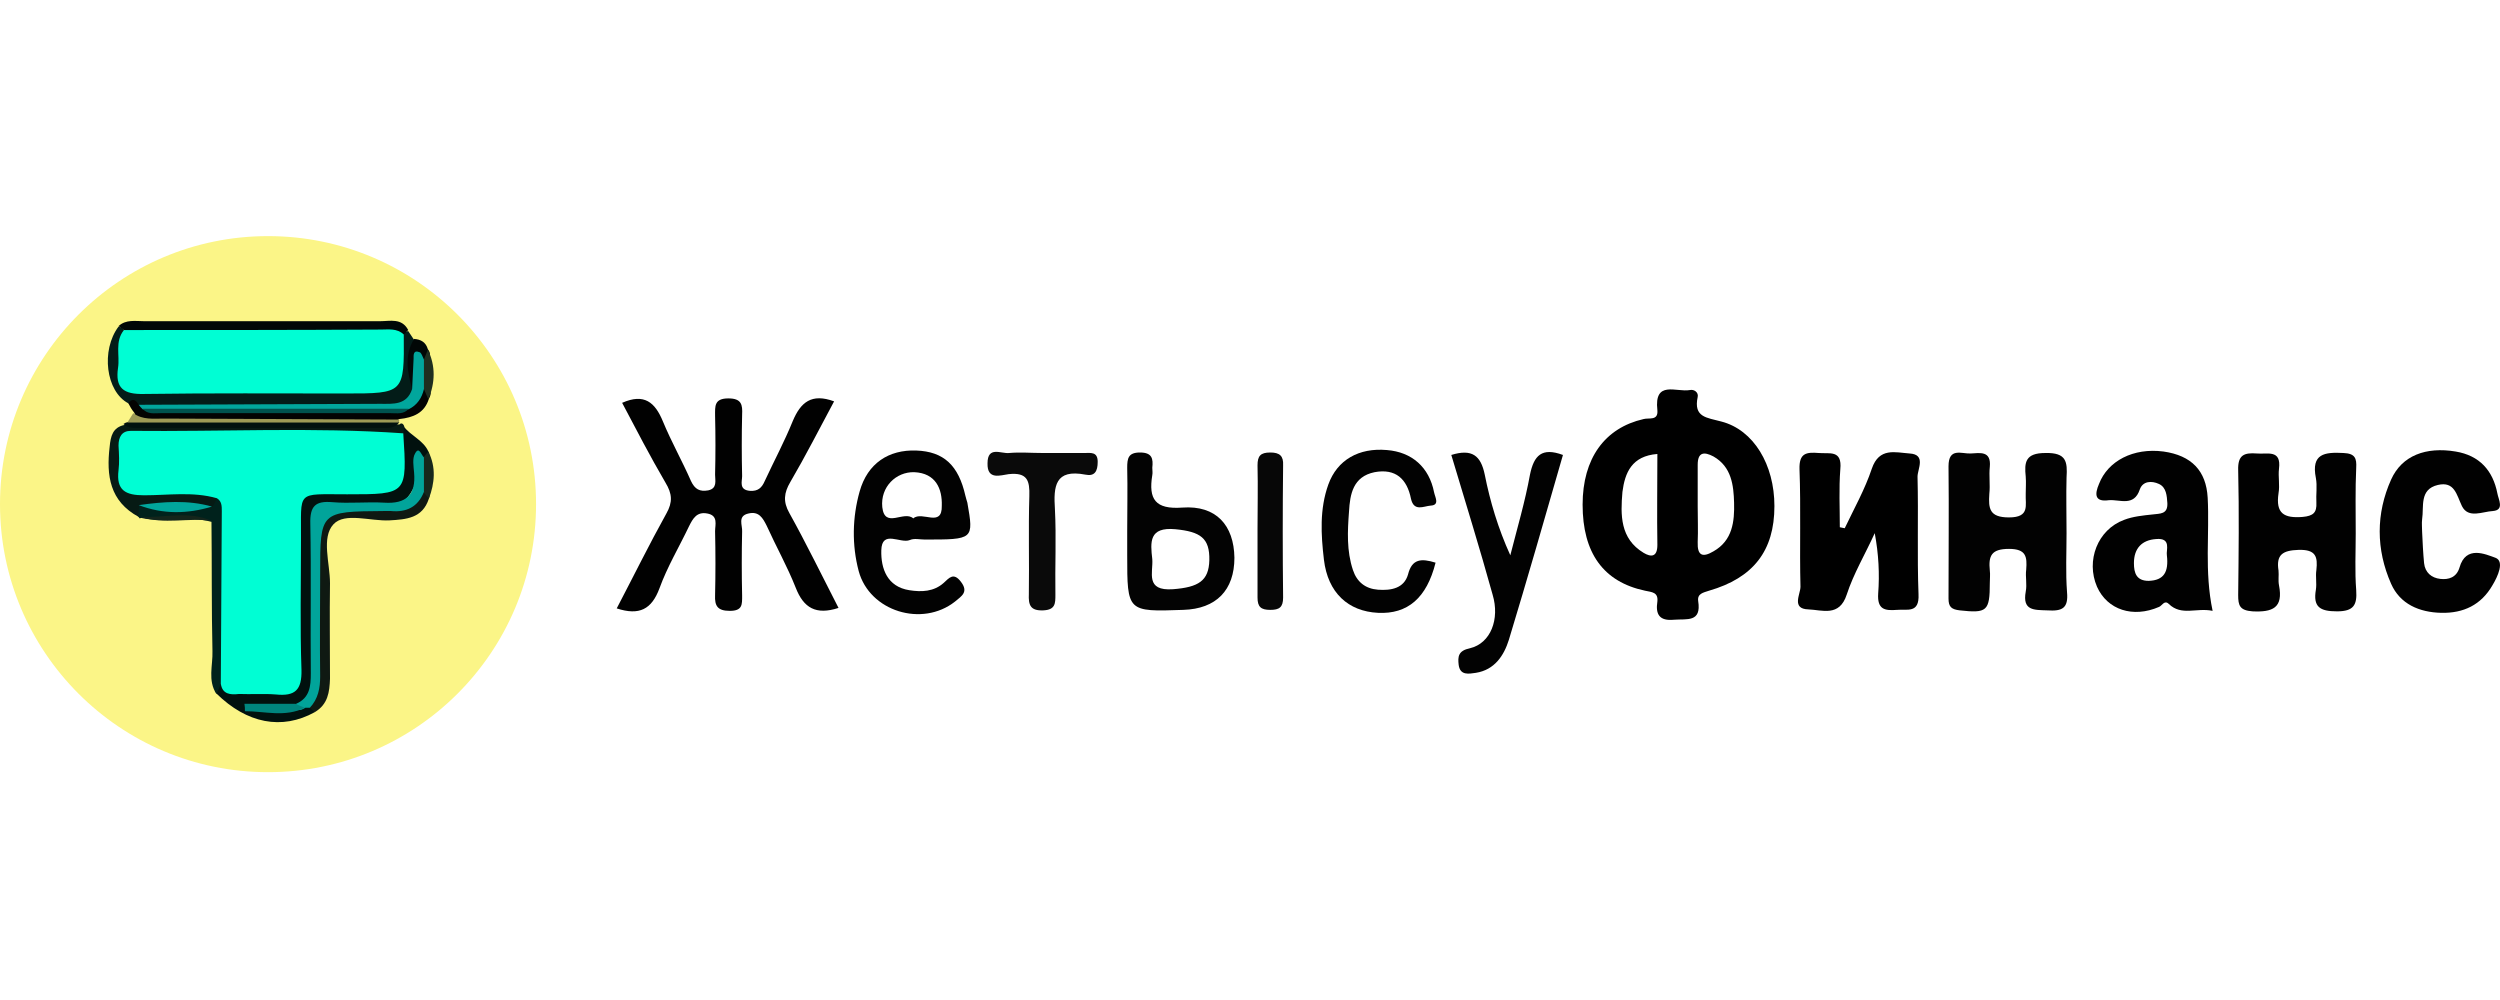
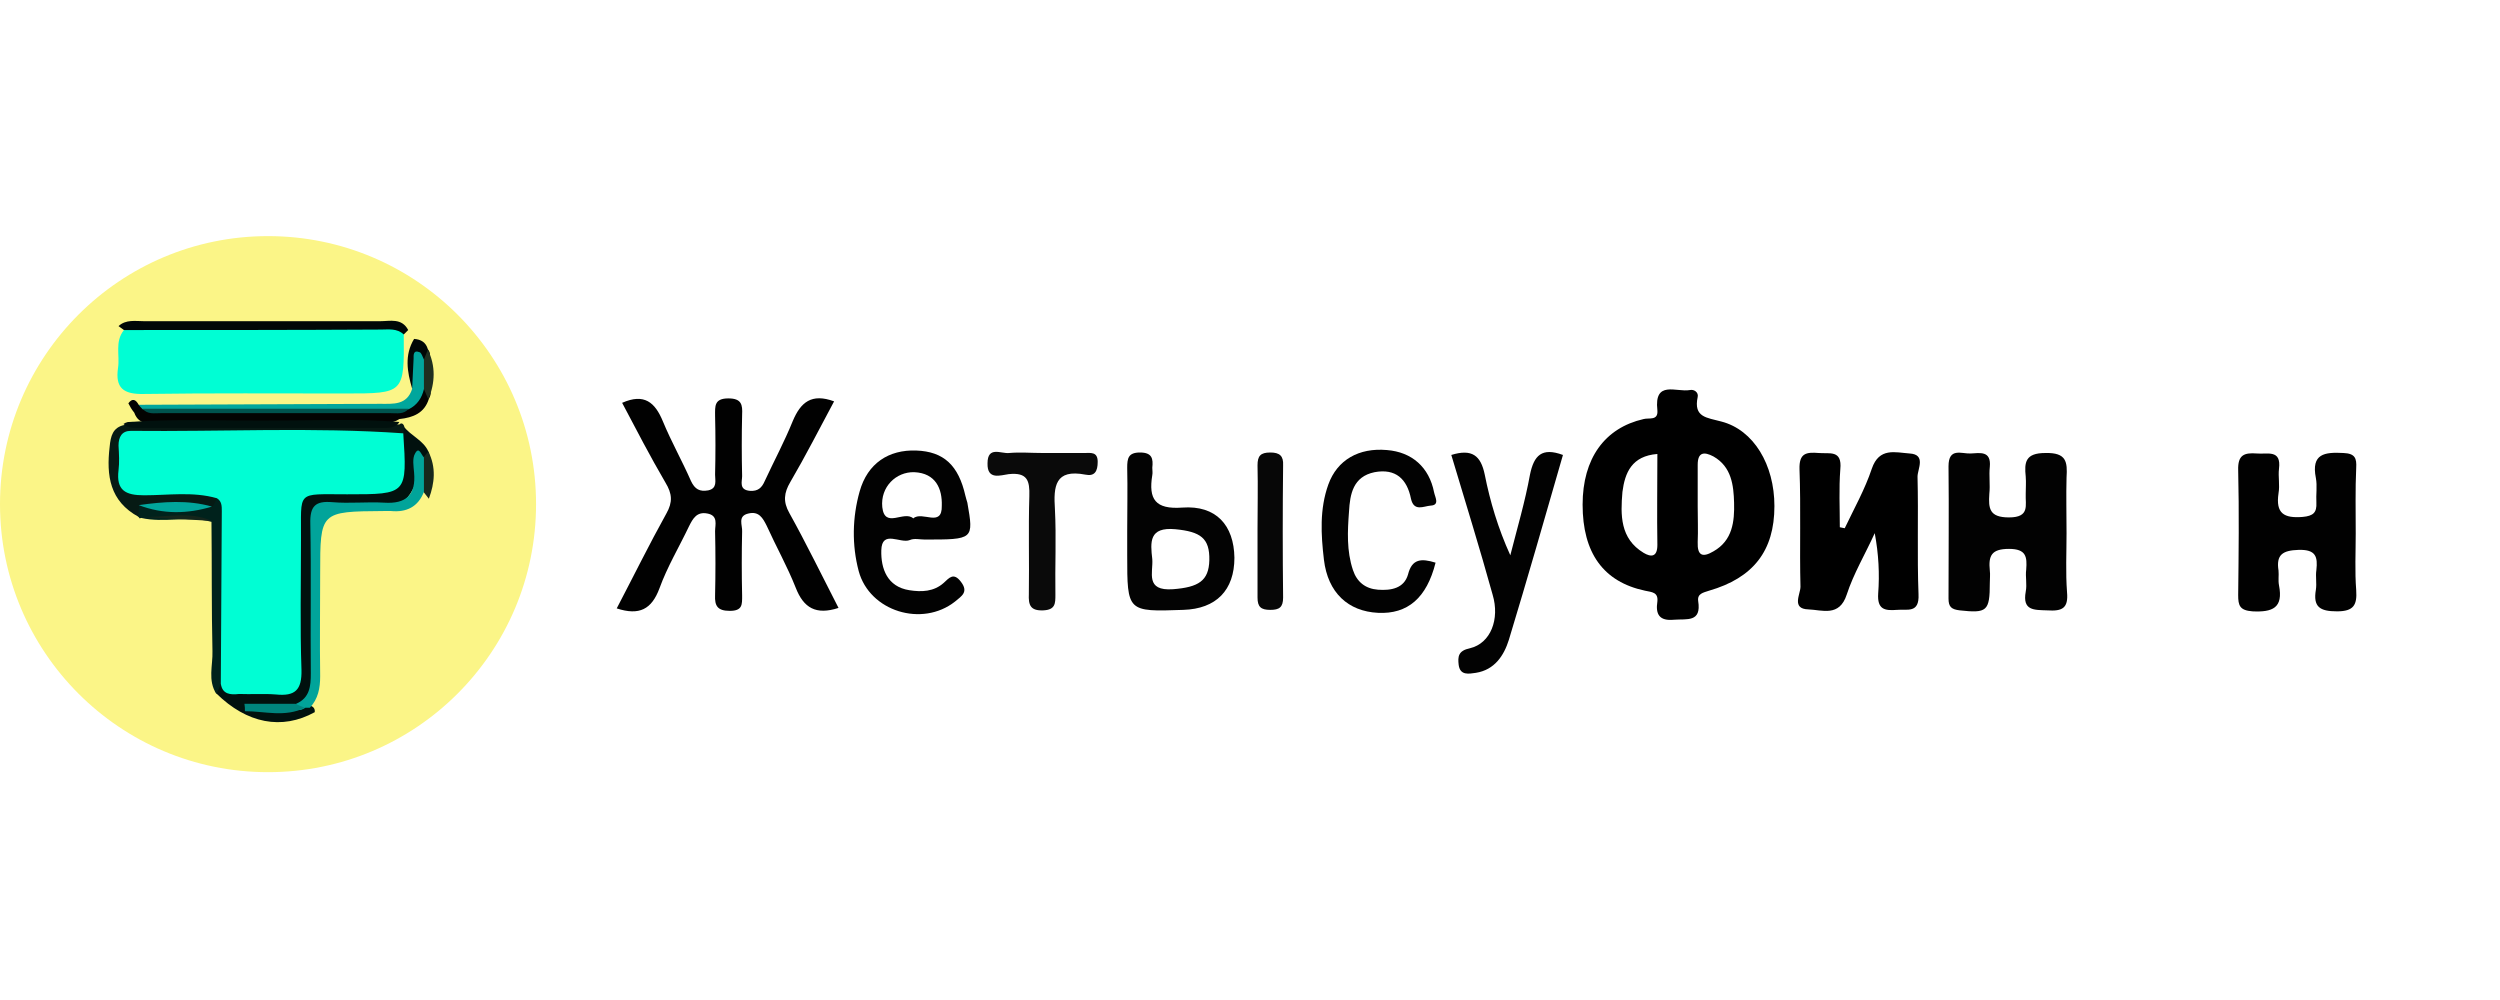
<svg xmlns="http://www.w3.org/2000/svg" width="180" height="72" viewBox="0 0 180 72" fill="none">
  <circle cx="19.298" cy="36.298" r="19.298" fill="#FBF587" />
  <path d="M60.055 28.898C58.992 30.881 58.001 32.828 56.903 34.705C56.443 35.484 56.372 36.121 56.832 36.936C58.072 39.166 59.205 41.503 60.373 43.77C58.745 44.301 57.859 43.77 57.293 42.318C56.691 40.795 55.876 39.343 55.203 37.856C54.92 37.29 54.637 36.794 53.893 36.971C53.079 37.148 53.468 37.821 53.433 38.281C53.398 39.804 53.398 41.326 53.433 42.884C53.433 43.522 53.468 43.982 52.548 43.982C51.663 43.982 51.45 43.628 51.486 42.849C51.521 41.326 51.521 39.804 51.486 38.246C51.486 37.785 51.733 37.113 50.919 36.971C50.175 36.829 49.892 37.325 49.609 37.892C48.901 39.379 48.051 40.795 47.484 42.353C46.918 43.876 46.032 44.336 44.404 43.805C45.608 41.503 46.741 39.202 47.98 36.971C48.44 36.157 48.405 35.555 47.909 34.74C46.812 32.864 45.82 30.951 44.793 29.004C46.387 28.296 47.166 28.968 47.732 30.349C48.334 31.801 49.113 33.182 49.751 34.634C50.034 35.236 50.388 35.413 50.99 35.307C51.663 35.165 51.486 34.599 51.486 34.174C51.521 32.757 51.521 31.341 51.486 29.924C51.486 29.252 51.415 28.685 52.442 28.685C53.398 28.685 53.468 29.145 53.433 29.854C53.398 31.341 53.398 32.793 53.433 34.28C53.433 34.669 53.185 35.271 54 35.342C54.566 35.378 54.849 35.13 55.062 34.634C55.735 33.182 56.478 31.801 57.08 30.314C57.647 28.968 58.426 28.296 60.055 28.898Z" fill="#010101" />
  <path d="M132.821 38.033C133.494 36.617 134.273 35.236 134.769 33.749C135.3 32.191 136.469 32.58 137.495 32.651C138.699 32.722 138.062 33.784 138.062 34.315C138.133 37.148 138.027 39.981 138.133 42.778C138.204 44.194 137.318 43.84 136.575 43.911C135.69 43.982 135.158 43.876 135.229 42.743C135.335 41.326 135.265 39.91 134.981 38.387C134.309 39.875 133.459 41.291 132.963 42.814C132.432 44.442 131.193 43.911 130.201 43.876C128.962 43.84 129.634 42.778 129.634 42.247C129.564 39.414 129.67 36.581 129.564 33.784C129.528 32.616 130.059 32.545 130.945 32.616C131.724 32.686 132.644 32.368 132.503 33.784C132.396 35.165 132.467 36.581 132.467 37.962C132.573 37.998 132.715 37.998 132.821 38.033Z" fill="black" />
  <path d="M148.791 38.387C148.791 39.804 148.72 41.22 148.826 42.636C148.933 43.805 148.472 44.017 147.41 43.947C146.454 43.911 145.604 43.982 145.852 42.601C145.958 42.07 145.817 41.539 145.887 41.008C145.958 40.087 145.887 39.52 144.648 39.52C143.373 39.52 143.161 40.016 143.267 41.078C143.303 41.362 143.267 41.681 143.267 41.964C143.267 44.017 143.055 44.159 141.107 43.947C140.505 43.876 140.293 43.699 140.293 43.097C140.293 39.91 140.328 36.723 140.293 33.572C140.293 32.191 141.249 32.686 141.886 32.651C142.559 32.616 143.373 32.439 143.267 33.607C143.196 34.245 143.303 34.917 143.232 35.555C143.161 36.617 143.232 37.254 144.648 37.254C146.171 37.254 145.817 36.369 145.852 35.555C145.852 35.13 145.887 34.74 145.852 34.315C145.746 33.288 145.817 32.616 147.268 32.616C148.791 32.58 148.862 33.253 148.791 34.386C148.756 35.661 148.791 37.042 148.791 38.387Z" fill="#020202" />
  <path d="M169.612 38.423C169.612 39.768 169.541 41.114 169.647 42.495C169.718 43.557 169.47 44.017 168.266 44.017C167.027 44.017 166.531 43.699 166.744 42.459C166.815 41.999 166.708 41.503 166.779 41.043C166.885 40.087 166.744 39.556 165.504 39.591C164.336 39.627 163.876 39.945 164.053 41.078C164.088 41.433 164.017 41.787 164.088 42.141C164.407 43.77 163.628 44.088 162.176 44.017C161.255 43.947 161.149 43.593 161.149 42.849C161.184 39.839 161.22 36.865 161.149 33.855C161.114 32.757 161.574 32.58 162.495 32.651C163.238 32.722 164.265 32.332 164.088 33.749C164.017 34.315 164.159 34.917 164.053 35.519C163.84 36.971 164.442 37.325 165.788 37.219C166.567 37.148 166.815 36.9 166.779 36.192C166.744 35.625 166.85 34.988 166.744 34.422C166.39 32.651 167.381 32.545 168.727 32.616C169.576 32.651 169.683 33.005 169.647 33.678C169.576 35.236 169.612 36.829 169.612 38.423Z" fill="#010101" />
-   <path d="M174.392 38.281C174.428 39.06 174.463 39.804 174.534 40.547C174.605 41.22 175.065 41.61 175.702 41.681C176.304 41.751 176.871 41.574 177.083 40.866C177.544 39.237 178.96 39.91 179.668 40.158C180.341 40.406 179.845 41.503 179.456 42.141C178.641 43.557 177.367 44.159 175.773 44.124C174.18 44.088 172.799 43.486 172.161 42.035C171.064 39.556 171.064 36.971 172.161 34.528C172.94 32.793 174.675 32.155 176.8 32.509C178.535 32.793 179.491 33.89 179.81 35.519C179.881 35.944 180.341 36.723 179.491 36.794C178.748 36.829 177.721 37.361 177.26 36.44C176.871 35.625 176.729 34.634 175.525 34.917C174.18 35.236 174.534 36.475 174.392 37.396C174.357 37.679 174.392 37.998 174.392 38.281C174.428 38.281 174.428 38.281 174.392 38.281Z" fill="#010101" />
  <path d="M104.494 32.757C105.981 32.297 106.618 32.793 106.902 34.174C107.291 36.121 107.858 38.033 108.743 39.981C109.239 38.033 109.805 36.121 110.159 34.174C110.442 32.793 111.009 32.191 112.532 32.757C111.257 37.184 109.982 41.645 108.637 46.071C108.282 47.204 107.61 48.231 106.264 48.444C105.768 48.514 105.131 48.656 105.025 47.877C104.954 47.275 104.989 46.85 105.839 46.673C107.326 46.319 107.999 44.584 107.468 42.814C106.547 39.485 105.521 36.192 104.494 32.757Z" fill="#020202" />
  <path d="M103.361 40.512C102.723 43.061 101.342 44.23 99.218 44.124C97.058 44.017 95.606 42.672 95.323 40.3C95.11 38.494 95.004 36.652 95.641 34.882C96.279 33.111 97.837 32.226 99.855 32.403C101.661 32.545 102.9 33.642 103.254 35.448C103.325 35.803 103.679 36.369 103.006 36.404C102.511 36.44 101.803 36.865 101.59 35.909C101.307 34.492 100.492 33.713 98.97 33.997C97.412 34.315 97.199 35.59 97.129 36.829C97.022 38.246 96.951 39.662 97.412 41.043C97.695 41.893 98.297 42.389 99.218 42.459C100.174 42.53 101.094 42.353 101.378 41.362C101.661 40.229 102.334 40.193 103.361 40.512Z" fill="#020202" />
  <path d="M75.068 32.616C76.06 32.616 77.051 32.616 78.078 32.616C78.538 32.616 79.034 32.509 79.034 33.253C79.034 33.926 78.822 34.315 78.149 34.174C75.954 33.749 75.847 35.023 75.954 36.652C76.06 38.706 75.954 40.76 75.989 42.814C75.989 43.451 75.989 43.911 75.104 43.947C74.183 43.982 74.041 43.557 74.077 42.778C74.112 40.441 74.041 38.069 74.112 35.732C74.148 34.599 73.971 33.997 72.625 34.138C72.058 34.209 71.067 34.599 71.102 33.359C71.102 32.084 72.094 32.686 72.66 32.616C73.439 32.545 74.254 32.616 75.068 32.616Z" fill="#0A0A0A" />
  <path d="M90.542 38.104C90.542 36.581 90.578 35.059 90.542 33.501C90.542 32.828 90.755 32.58 91.463 32.58C92.136 32.58 92.419 32.828 92.384 33.501C92.348 36.688 92.348 39.875 92.384 43.026C92.384 43.734 92.1 43.911 91.463 43.911C90.79 43.911 90.542 43.699 90.542 43.026C90.542 41.397 90.542 39.733 90.542 38.104Z" fill="#070707" />
  <path d="M22.662 51.276C20.29 52.587 17.776 52.091 15.58 49.931C15.297 49.4 15.474 49.117 16.076 49.117C17.103 49.364 18.165 49.364 19.227 49.4C20.608 49.435 21.104 48.798 21.069 47.488C21.033 44.442 21.033 41.397 21.069 38.317C21.104 35.696 21.529 35.307 24.185 35.236C25.459 35.2 26.947 35.696 27.974 34.882C29.071 33.997 28.221 32.403 28.682 31.199C28.753 30.987 28.894 30.845 29.071 30.703C29.567 31.376 30.488 31.695 30.842 32.509C31.019 32.828 30.771 33.005 30.594 33.218C29.248 36.617 29.248 36.617 25.318 36.617C22.804 36.617 22.804 36.617 22.804 39.237C22.804 42.212 22.804 45.221 22.804 48.196C22.804 49.223 22.698 50.214 21.671 50.781C20.927 51.135 20.077 50.887 19.475 50.993C20.113 50.922 20.927 51.135 21.706 50.852C21.848 50.781 22.025 50.745 22.202 50.781C22.485 50.816 22.698 50.958 22.662 51.276Z" fill="#01110E" />
-   <path d="M9.242 29.039C7.613 28.189 7.259 25.215 8.534 23.515C8.888 23.586 9.029 23.834 9.065 24.188C9.029 27.835 9.029 27.835 12.677 27.835C17.032 27.835 21.387 27.835 25.743 27.835C28.328 27.835 28.328 27.835 28.54 25.286C28.576 25.003 28.611 24.719 28.717 24.436C28.859 24.117 29.036 23.905 29.39 23.834C29.532 24.047 29.673 24.259 29.815 24.471C29.886 25.782 29.956 27.092 29.886 28.437C29.425 29.464 28.505 29.606 27.549 29.606C21.919 29.606 16.288 29.677 10.658 29.57C10.127 29.5 9.702 29.145 9.242 29.039Z" fill="#031C18" />
-   <path d="M22.662 51.276C22.556 51.17 22.414 51.064 22.308 50.958C23.087 47.311 22.591 43.628 22.662 39.945C22.733 36.475 22.698 36.44 26.168 36.475C27.69 36.475 29.248 36.652 30.381 35.342C30.771 35.342 31.054 35.413 30.877 35.909C30.417 37.325 29.248 37.396 28.044 37.467C26.663 37.538 24.822 36.865 24.008 37.75C23.122 38.706 23.76 40.547 23.76 41.999C23.724 44.301 23.76 46.567 23.76 48.869C23.724 49.825 23.618 50.71 22.662 51.276Z" fill="#0F1912" />
  <path d="M8.923 23.763C8.782 23.657 8.675 23.586 8.534 23.48C9.065 22.984 9.773 23.126 10.375 23.126C16.041 23.126 21.706 23.126 27.372 23.126C28.08 23.126 28.93 22.878 29.39 23.763C29.284 23.869 29.177 23.976 29.071 24.082C28.576 24.33 28.044 24.33 27.513 24.33C22.166 24.294 16.784 24.33 11.437 24.294C10.588 24.294 9.667 24.436 8.923 23.763Z" fill="#010706" />
  <path d="M29.107 30.703C29.071 30.881 29.071 31.058 29.036 31.235C28.257 31.837 27.372 31.695 26.486 31.695C21.352 31.73 16.253 31.695 11.119 31.73C9.384 31.73 9.065 32.12 9.1 33.607C9.136 34.705 9.631 35.165 10.729 35.236C12.287 35.342 13.916 34.988 15.439 35.555C15.864 35.873 15.864 36.192 15.509 36.581C13.881 36.794 12.216 36.44 10.588 36.758C10.34 36.865 10.162 37.006 9.986 37.219C7.896 36.086 7.648 34.245 7.896 32.155C7.967 31.412 8.109 30.774 8.959 30.597C15.545 30.243 22.166 30.314 28.753 30.562C28.894 30.42 29.036 30.491 29.107 30.703Z" fill="#061A14" />
  <path d="M9.95 37.184C9.986 36.936 9.986 36.652 10.021 36.404C11.756 36.581 13.527 36.475 15.297 36.511C15.403 36.298 15.509 36.121 15.616 35.909C16.501 35.873 16.465 36.652 16.465 37.148C16.572 40.76 16.572 44.407 16.465 48.019C16.465 48.479 16.324 48.939 15.899 49.258C15.793 49.506 15.686 49.718 15.58 49.966C14.943 48.975 15.332 47.913 15.297 46.886C15.226 43.77 15.261 40.689 15.226 37.573C13.562 37.113 11.827 37.679 10.162 37.29L10.056 37.325L9.95 37.184Z" fill="#00221C" />
  <path d="M9.242 29.039C9.525 28.65 9.773 28.756 9.986 29.145C10.269 29.287 10.552 29.393 10.871 29.393C16.855 29.393 22.839 29.464 28.859 29.358C29.638 29.11 29.921 28.331 30.558 27.906C31.09 28.012 31.09 28.331 30.877 28.721C30.558 29.747 29.744 30.066 28.753 30.172C28.221 30.526 27.619 30.456 27.053 30.456C21.919 30.456 16.749 30.456 11.614 30.456C10.906 30.456 10.021 30.703 9.667 29.712C9.49 29.5 9.348 29.252 9.242 29.039Z" fill="#030302" />
  <path d="M28.682 30.491C28.363 30.845 27.938 30.81 27.549 30.81C21.671 30.81 15.757 30.81 9.879 30.81C9.525 30.81 9.171 30.81 8.888 30.526C8.994 30.456 9.065 30.42 9.206 30.385C12.783 30.137 16.359 30.314 19.936 30.279C22.875 30.279 25.814 30.137 28.753 30.385L28.682 30.491Z" fill="#01110E" />
-   <path d="M28.717 30.42C22.202 30.42 15.686 30.42 9.171 30.42C9.313 30.208 9.454 29.96 9.596 29.747C10.269 30.243 11.048 30.137 11.791 30.137C17.422 30.172 23.052 30.172 28.717 30.208C28.753 30.243 28.753 30.314 28.717 30.42Z" fill="#9D9A55" />
  <path d="M29.673 27.977C29.319 26.773 29.107 25.569 29.815 24.401C30.311 24.436 30.665 24.648 30.806 25.144C31.054 25.463 30.983 25.711 30.665 25.959C29.744 26.348 30.523 27.587 29.673 27.977Z" fill="#010706" />
  <path d="M30.877 35.909C30.735 35.732 30.629 35.59 30.488 35.413C29.921 34.599 29.921 33.749 30.488 32.934C30.594 32.793 30.735 32.651 30.842 32.509C31.408 33.642 31.302 34.776 30.877 35.909Z" fill="#17281C" />
  <path d="M30.523 25.888C30.629 25.64 30.7 25.427 30.806 25.18C31.373 26.348 31.337 27.552 30.842 28.756C30.735 28.508 30.629 28.26 30.523 28.012C29.956 27.269 29.956 26.561 30.523 25.888Z" fill="#1F2E1F" />
-   <path d="M10.162 37.219C11.862 37.29 13.597 36.758 15.226 37.502C13.562 37.254 11.827 37.785 10.162 37.219Z" fill="#14251B" />
+   <path d="M10.162 37.219C11.862 37.29 13.597 36.758 15.226 37.502Z" fill="#14251B" />
  <path d="M119.331 29.535C119.083 27.34 120.712 28.261 121.668 28.084C121.986 28.013 122.305 28.26 122.234 28.579C121.915 30.066 122.907 30.066 123.933 30.349C126.27 30.951 127.758 33.465 127.758 36.44C127.758 39.662 126.235 41.61 123.049 42.531C122.624 42.672 122.198 42.743 122.269 43.274C122.517 44.832 121.455 44.549 120.534 44.62C119.472 44.726 119.189 44.23 119.331 43.309C119.401 42.637 118.941 42.637 118.445 42.531C115.435 41.893 113.948 39.804 113.948 36.334C113.948 33.005 115.541 30.81 118.339 30.172C118.728 30.066 119.402 30.314 119.331 29.535ZM119.331 32.686C117.49 32.828 116.993 34.032 116.816 35.413C116.674 37.077 116.639 38.777 118.339 39.804C118.87 40.123 119.331 40.122 119.331 39.237C119.295 37.077 119.331 34.917 119.331 32.686ZM123.367 32.864C122.694 32.51 122.234 32.545 122.234 33.465V36.44C122.234 37.325 122.27 38.211 122.234 39.025C122.199 40.016 122.588 40.158 123.367 39.698C124.748 38.919 124.89 37.537 124.854 36.192C124.819 34.953 124.677 33.607 123.367 32.864Z" fill="black" />
-   <path d="M151.128 34.846C151.765 33.182 153.607 32.226 155.767 32.509C157.785 32.792 158.847 33.891 158.953 35.838C159.095 38.459 158.706 41.114 159.308 43.982C158.139 43.734 157.077 44.372 156.156 43.487C155.838 43.168 155.66 43.627 155.448 43.699C153.572 44.513 151.73 43.911 150.986 42.248C150.172 40.371 151.021 38.139 152.934 37.431C153.571 37.183 154.315 37.112 154.987 37.041C155.518 36.971 156.085 37.042 156.05 36.228C156.014 35.697 155.979 35.094 155.448 34.846C154.917 34.598 154.28 34.634 154.067 35.236C153.642 36.511 152.615 35.944 151.836 36.015C150.809 36.157 150.809 35.59 151.128 34.846ZM155.235 38.812C154.209 38.883 153.643 39.485 153.643 40.547C153.643 41.255 153.819 41.822 154.704 41.822C155.802 41.786 156.156 41.185 156.015 39.981C155.944 39.627 156.368 38.706 155.235 38.812Z" fill="#010101" />
  <path d="M65.968 32.438C67.951 32.509 69.013 33.501 69.509 35.696C69.544 35.873 69.615 36.05 69.65 36.192C70.111 38.848 70.111 38.847 66.57 38.847C66.216 38.847 65.826 38.742 65.508 38.883C64.835 39.167 63.489 38.104 63.454 39.627C63.419 40.937 63.879 42.247 65.473 42.495C66.358 42.636 67.243 42.601 67.951 41.964C68.341 41.609 68.659 41.185 69.19 41.893C69.757 42.637 69.226 42.92 68.766 43.309C66.393 45.186 62.604 44.017 61.825 41.114C61.329 39.237 61.365 37.254 61.896 35.378C62.463 33.359 63.985 32.367 65.968 32.438ZM65.826 33.997C64.516 33.962 63.383 35.059 63.524 36.511C63.701 38.104 65.083 36.723 65.756 37.325C66.393 36.759 67.845 38.033 67.809 36.404C67.845 35.2 67.384 34.068 65.826 33.997Z" fill="#020202" />
  <path d="M82.08 32.58C82.965 32.58 83.035 33.041 82.965 33.678C82.965 33.855 83 34.032 82.965 34.209C82.681 35.944 83.177 36.688 85.125 36.546C87.568 36.369 88.842 37.821 88.878 40.158C88.877 42.495 87.567 43.84 85.195 43.911C81.159 44.053 81.159 44.053 81.159 39.981V38.246C81.159 36.724 81.194 35.2 81.159 33.678C81.159 33.005 81.23 32.58 82.08 32.58ZM84.629 38.104C82.717 37.927 82.823 39.025 82.965 40.264C83.035 41.22 82.433 42.566 84.452 42.424C86.293 42.282 87.036 41.822 87.072 40.335C87.107 38.742 86.434 38.281 84.629 38.104Z" fill="#030303" />
  <path d="M15.899 49.223C15.934 45.08 15.934 40.937 15.97 36.794C15.97 36.44 15.97 36.086 15.616 35.873C13.881 35.378 12.11 35.661 10.375 35.661C9.029 35.661 8.357 35.307 8.534 33.855C8.605 33.288 8.569 32.686 8.534 32.084C8.534 31.447 8.782 31.022 9.419 31.022C15.97 31.093 22.485 30.739 29.036 31.199C29.319 35.59 29.319 35.59 24.999 35.59C21.246 35.59 21.706 35.271 21.671 38.883C21.671 41.999 21.6 45.115 21.706 48.231C21.741 49.683 21.246 50.143 19.865 50.002C18.98 49.931 18.094 50.002 17.209 49.966C16.607 50.037 16.005 50.002 15.899 49.223Z" fill="#00FED4" />
  <path d="M30.523 32.934C30.523 33.749 30.523 34.599 30.523 35.413C30.098 36.511 29.248 36.9 28.151 36.794C27.974 36.794 27.797 36.794 27.619 36.794C23.052 36.829 23.052 36.829 23.052 41.291C23.052 43.77 23.016 46.213 23.052 48.692C23.052 49.541 22.91 50.32 22.308 50.958C22.202 50.958 22.096 50.958 21.989 50.958C21.635 51.17 21.317 51.276 21.317 50.675C22.308 50.25 22.379 49.4 22.379 48.479C22.343 44.903 22.414 41.326 22.343 37.715C22.308 36.44 22.698 36.05 23.937 36.157C25.176 36.263 26.416 36.121 27.655 36.192C29.248 36.298 29.956 35.625 29.815 34.032C29.779 33.572 29.673 33.005 29.886 32.651C30.169 32.12 30.311 32.722 30.523 32.934Z" fill="#01A49A" />
  <path d="M21.281 50.675C21.494 50.781 21.741 50.887 21.954 50.958C20.502 51.666 19.086 51.206 17.634 51.206C17.634 51.029 17.634 50.852 17.599 50.675C18.873 50.675 20.077 50.675 21.281 50.675Z" fill="#00867E" />
  <path d="M8.923 23.763C15.085 23.763 21.246 23.763 27.407 23.728C27.974 23.728 28.576 23.622 29.071 24.082C29.107 28.331 29.107 28.331 24.858 28.331C20.042 28.331 15.191 28.296 10.375 28.366C8.888 28.402 8.286 27.942 8.498 26.49C8.64 25.569 8.25 24.613 8.923 23.763Z" fill="#00FED4" />
  <path d="M30.523 25.888C30.523 26.596 30.523 27.304 30.523 28.012C30.381 28.65 30.027 29.181 29.425 29.464C25.459 29.783 21.458 29.57 17.457 29.606C15.049 29.606 12.641 29.818 10.269 29.464C10.163 29.358 10.056 29.252 9.986 29.145C15.793 29.11 21.564 29.11 27.372 29.075C28.328 29.075 29.284 29.181 29.673 28.012C29.709 27.269 29.744 26.561 29.779 25.817C29.779 25.569 29.744 25.18 30.204 25.357C30.346 25.392 30.417 25.675 30.523 25.888Z" fill="#01A69C" />
  <path d="M15.261 36.475C13.491 37.006 11.756 37.042 9.986 36.369C11.756 36.121 13.527 35.98 15.261 36.475Z" fill="#01A69C" />
  <path d="M10.269 29.429C16.642 29.429 23.016 29.429 29.425 29.429C29.071 29.854 28.576 29.747 28.115 29.747C22.591 29.747 17.103 29.747 11.579 29.747C11.119 29.747 10.623 29.854 10.269 29.429Z" fill="#00534E" />
</svg>